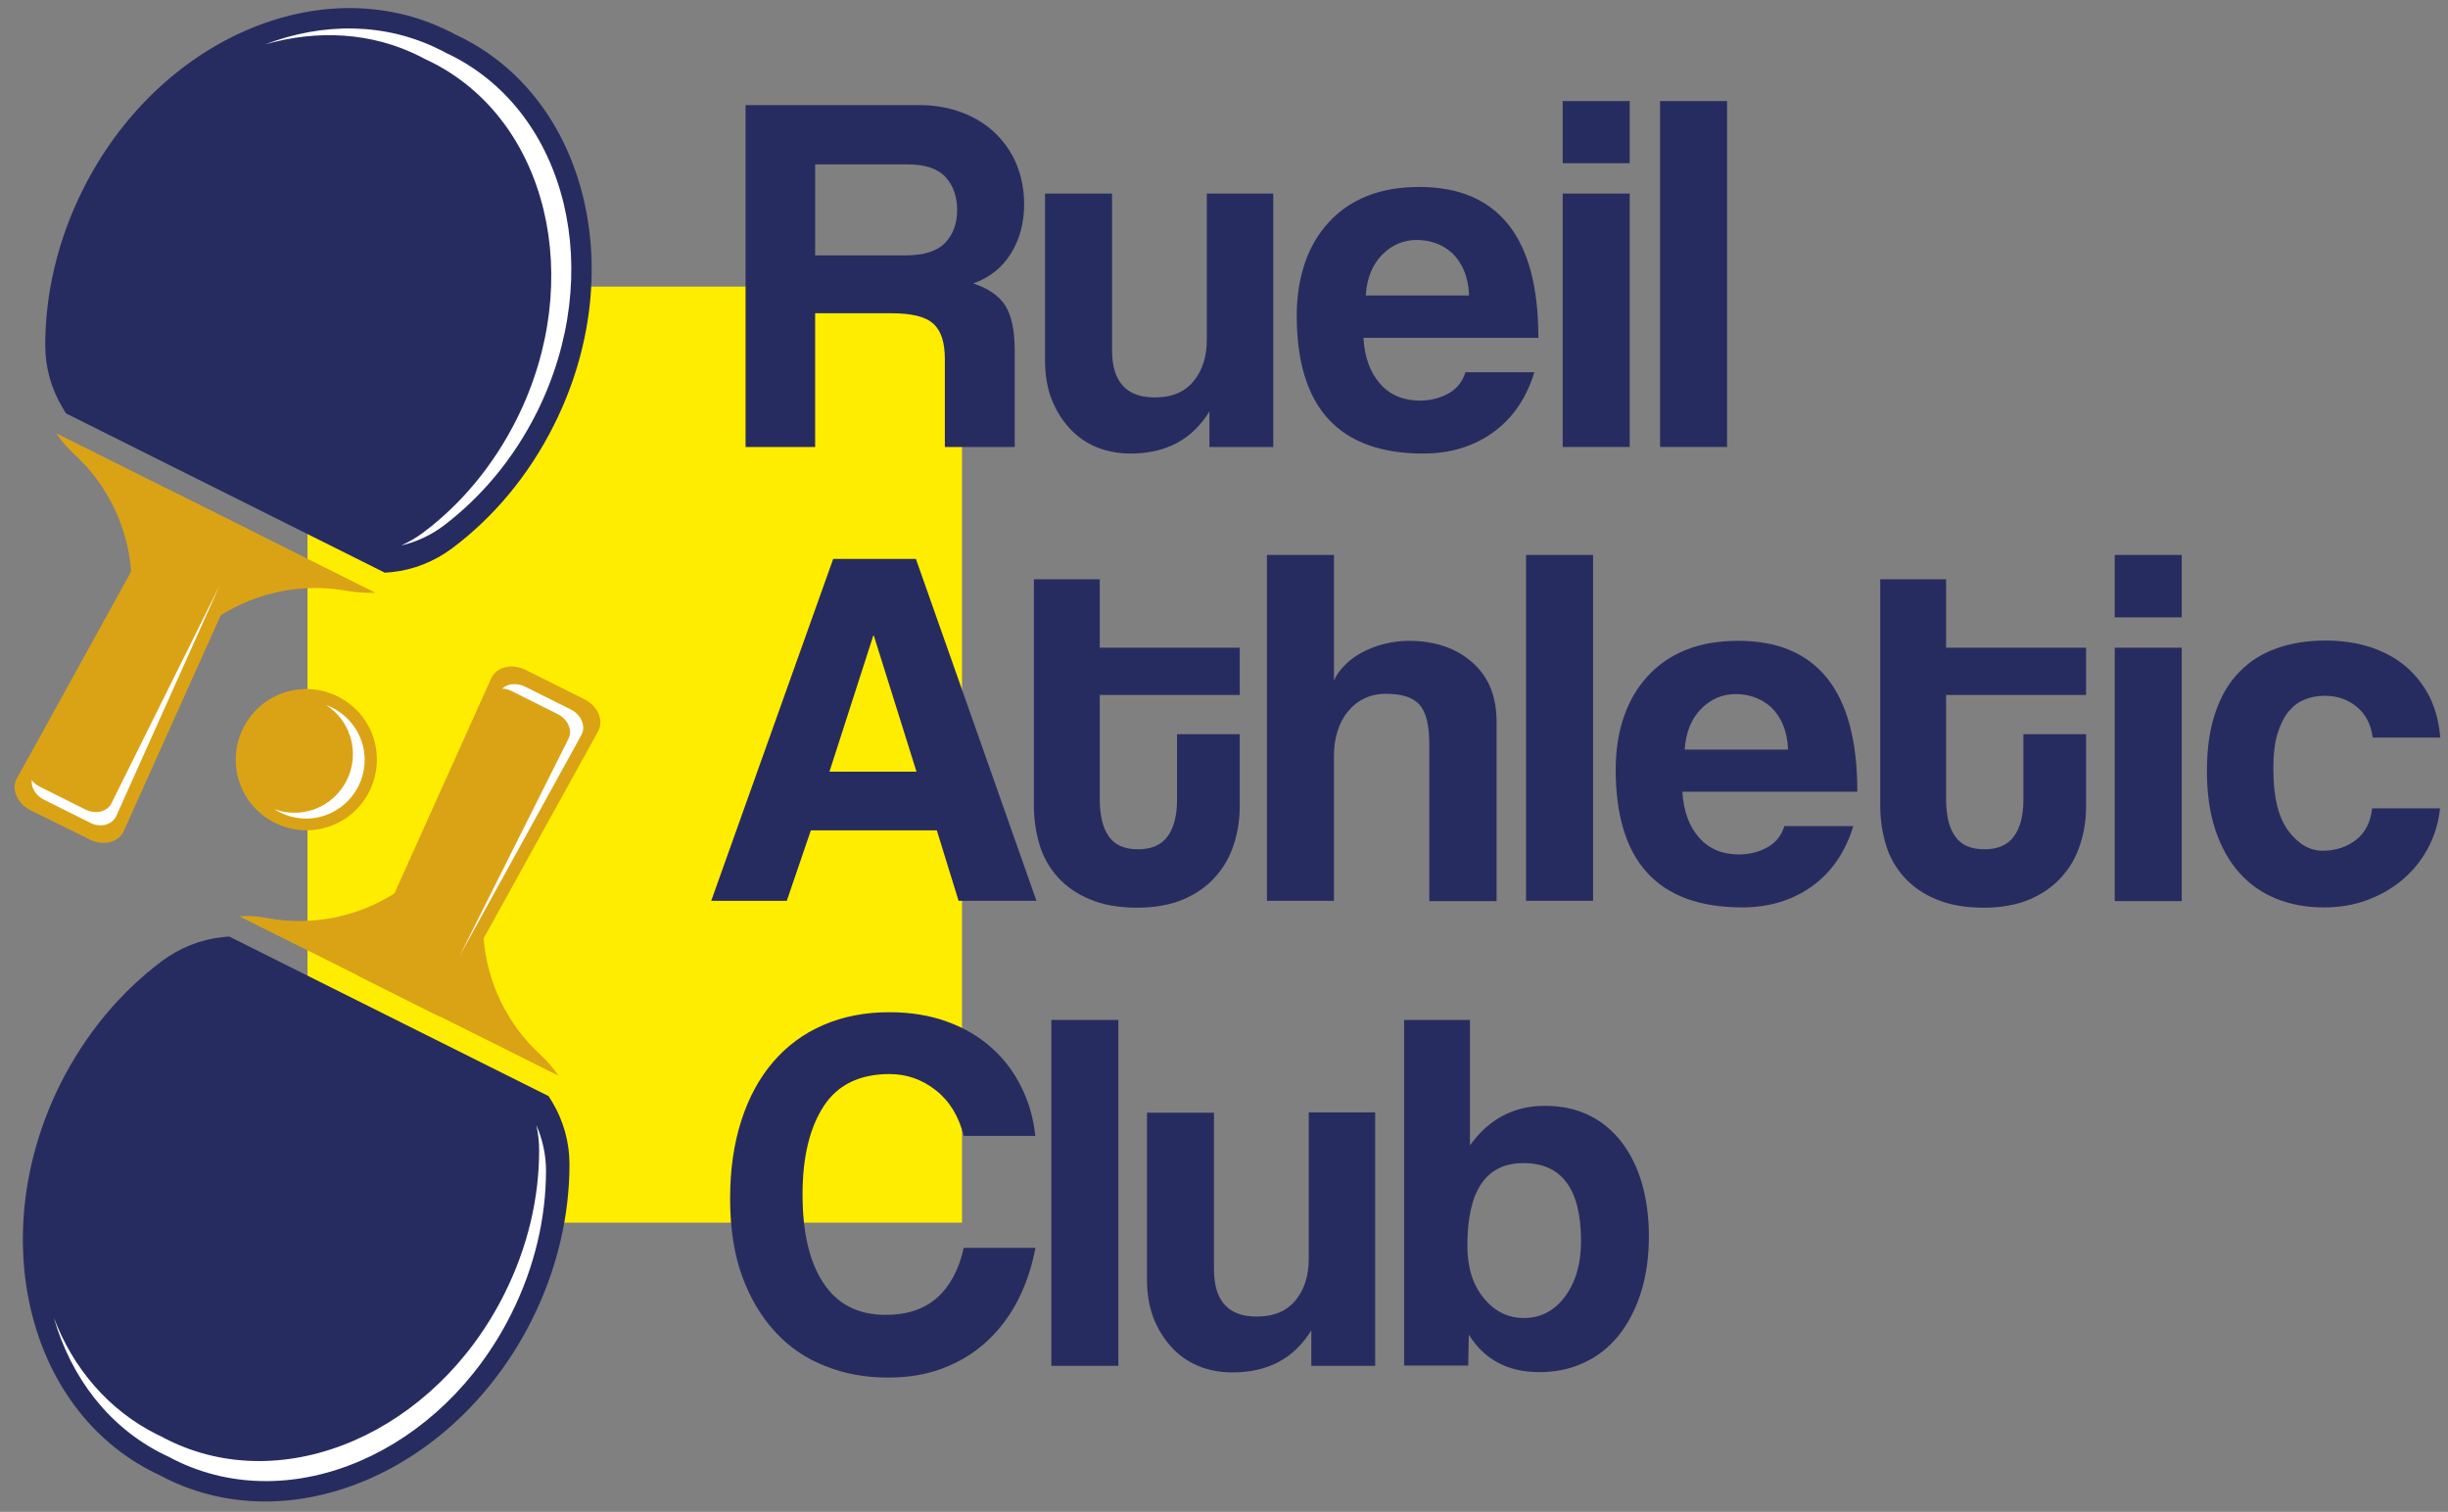
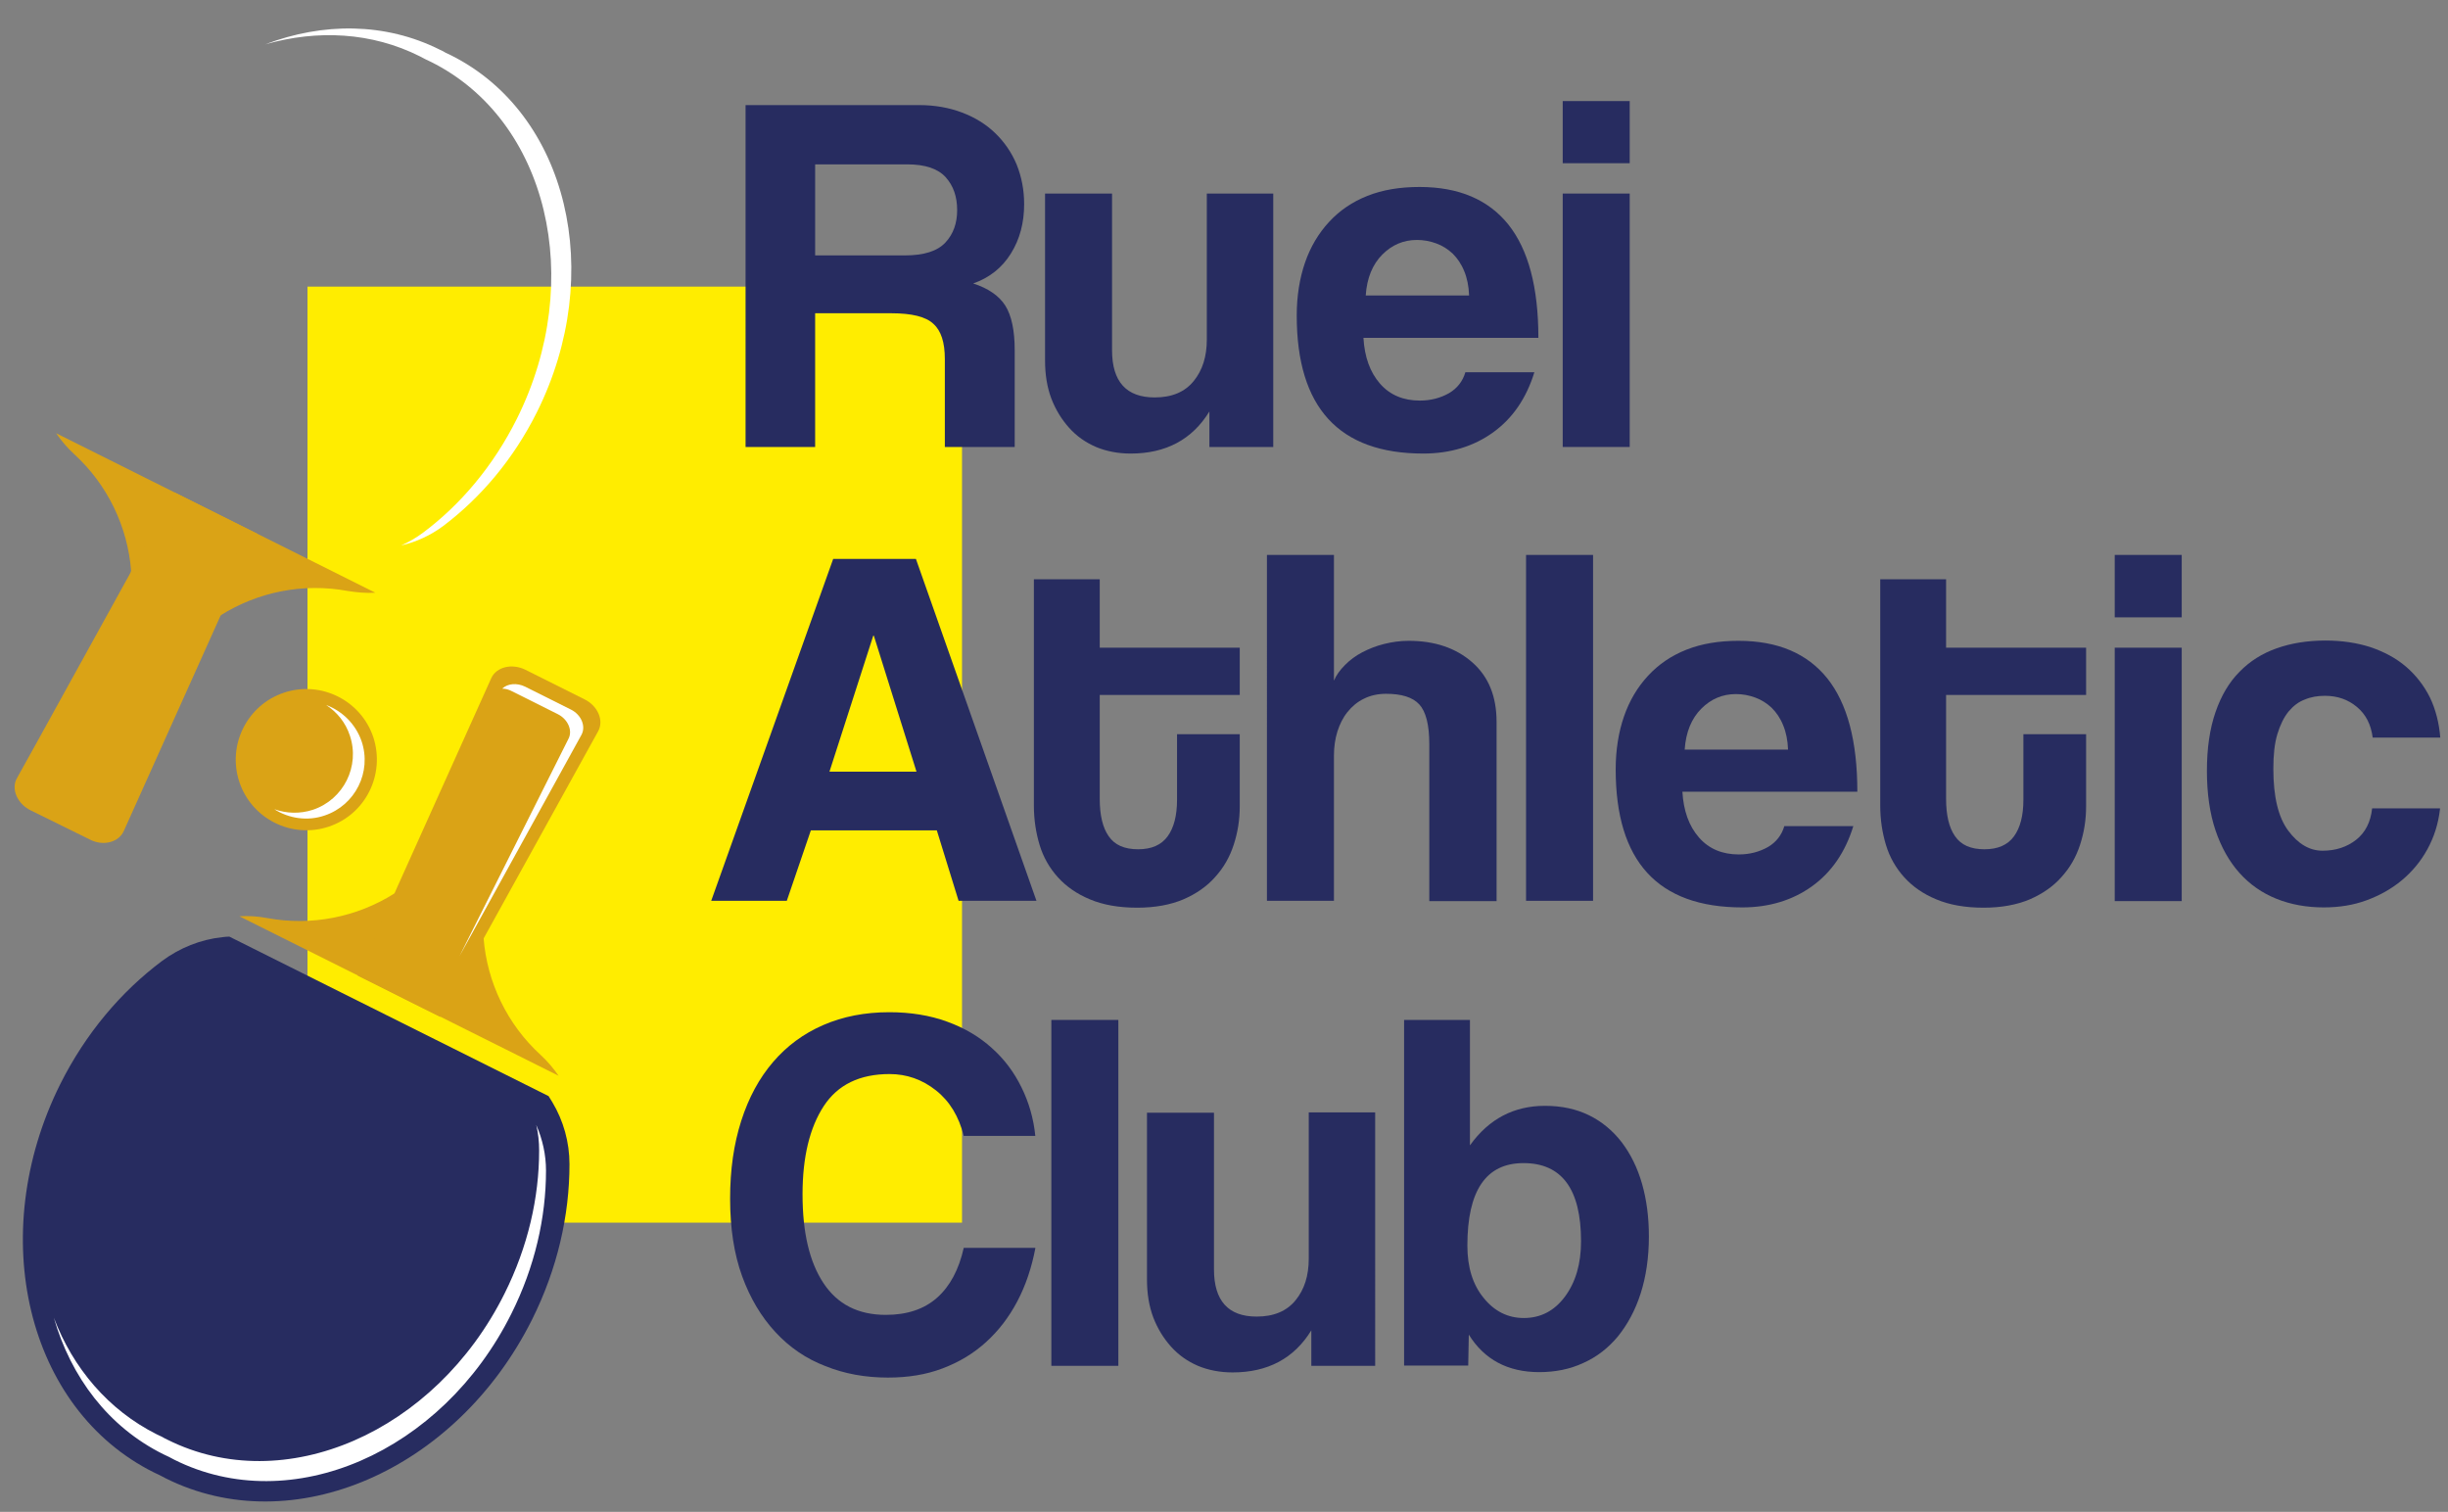
<svg xmlns="http://www.w3.org/2000/svg" xmlns:xlink="http://www.w3.org/1999/xlink" version="1.1" id="Calque_1" x="0px" y="0px" viewBox="0 0 855 528" style="enable-background:new 0 0 855 528;" xml:space="preserve">
  <rect x="0" y="0" width="855" height="528" fill="#808080" stroke="none" />
  <style type="text/css">
	.st0{fill:#FFED00;}
	.st1{clip-path:url(#SVGID_2_);fill:#DAA316;}
	.st2{clip-path:url(#SVGID_2_);fill:#FFFFFF;}
	.st3{clip-path:url(#SVGID_2_);fill:#272C60;}
</style>
  <rect x="107.4" y="100.1" class="st0" width="228.6" height="326.9" />
  <g>
    <defs>
      <rect id="SVGID_1_" x="-75" y="-236" width="1000" height="1000" />
    </defs>
    <clipPath id="SVGID_2_">
      <use xlink:href="#SVGID_1_" style="overflow:visible;" />
    </clipPath>
    <path class="st1" d="M114.8,288.7c-12.9,4.3-26.9-2.7-31.2-15.6c-4.3-12.9,2.7-26.9,15.6-31.2c12.9-4.3,26.9,2.7,31.2,15.6   C134.6,270.5,127.7,284.4,114.8,288.7" />
    <path class="st2" d="M113.4,284.8c-6.1,2.1-12.6,1-17.6-2.2c4.2,1.5,8.9,1.7,13.5,0.2c10.7-3.6,16.5-15.2,12.9-25.9   c-1.5-4.6-4.5-8.2-8.3-10.7c5.6,2.1,10.3,6.6,12.4,12.7C129.9,269.6,124.1,281.2,113.4,284.8" />
    <path class="st1" d="M131.1,207c-3.2,0.2-6.4-0.1-9.6-0.6c-15.6-2.9-31.5,0.3-44.6,8.6l-0.1,0.2c-5.7-1.2-11.3-3-16.7-5.5   c-5.2-2.8-10-6.2-14.4-10.1l0.1-0.2c-1.2-15.4-8.2-30.1-19.9-40.8c-2.4-2.2-4.5-4.7-6.3-7.3L131.1,207z" />
-     <path class="st3" d="M193.5,148.4c-8.9,17.8-21.3,32.4-35.6,43.1c-6.2,4.6-13.4,7.5-21,8.3c-0.8,0.1-1.6,0.1-2.5,0.2L23.1,144.4   c-0.5-0.7-0.9-1.4-1.3-2.1c-3.9-6.5-6-14-6-21.7c0-17.8,4.2-36.5,13.1-54.3c26.3-52.7,83.6-77.5,127.9-55.4   c0.7,0.3,1.4,0.7,2.1,1.1l0,0c0.7,0.3,1.4,0.7,2.1,1C205.3,35,219.9,95.7,193.5,148.4" />
    <path class="st1" d="M43.2,290.3c-1.8,3.9-7.2,5.3-11.8,2.9L10.7,283c-4.7-2.3-6.9-7.5-4.8-11.2l7-12.6l32.3-58.5l0.6-1.2L61,172.1   c0,0,4,2,9.2,4.6l10.3,5.2c5.2,2.6,9.3,4.6,9.3,4.6l-12.9,28.8L43.2,290.3z" />
    <path class="st1" d="M68.8,193.4L68,193c-7.7-3.9-10.9-13.2-7-21l28.8,14.4C85.9,194.1,76.5,197.3,68.8,193.4" />
    <path class="st2" d="M140.1,190.5c2.7-1.2,5.3-2.7,7.7-4.5c13.1-9.8,24.5-23.3,32.7-39.7c24.2-48.5,10.8-104.4-30-124.7   c-0.6-0.3-1.3-0.6-1.9-0.9l0,0c-0.6-0.3-1.3-0.7-1.9-1c-16.9-8.5-35.9-9.4-54.1-4.2c20.2-7.7,42-7.7,61.1,1.9   c0.7,0.3,1.3,0.6,1.9,1l0,0c0.7,0.3,1.3,0.6,1.9,0.9c40.8,20.4,54.2,76.2,30,124.7c-8.2,16.4-19.6,29.8-32.7,39.7   C150.5,186.9,145.4,189.3,140.1,190.5" />
-     <path class="st2" d="M31.4,287.3l-16-8c-2.9-1.4-4.6-4.3-4.3-6.8c0.7,0.9,1.6,1.6,2.7,2.2l16,8c3.6,1.8,7.8,0.8,9.2-2.3l37.7-75.9   l-10,22.3l-26.1,58.2C39.2,288.1,35,289.2,31.4,287.3" />
    <path class="st1" d="M195.1,375.7c-1.8-2.6-3.9-5.1-6.3-7.3c-11.7-10.7-18.7-25.4-19.9-40.8l0.1-0.2c-4.3-3.9-9.1-7.2-14.4-10.1   c-5.4-2.5-11-4.3-16.7-5.5l-0.1,0.2c-13.1,8.3-29,11.5-44.6,8.6c-3.2-0.6-6.4-0.8-9.6-0.6L195.1,375.7z" />
    <path class="st3" d="M185.8,460.9c8.9-17.8,13.1-36.5,13.1-54.3c0-7.7-2.1-15.2-6-21.7c-0.4-0.7-0.9-1.4-1.3-2.1L80.1,327.1   c-0.8,0-1.6,0.1-2.5,0.2c-7.5,0.8-14.8,3.7-21,8.3c-14.3,10.7-26.7,25.3-35.6,43.1C-5.2,431.4,9.4,492.1,53.7,514.2   c0.7,0.3,1.4,0.7,2.1,1l0,0c0.7,0.4,1.4,0.7,2.1,1.1C102.2,538.4,159.4,513.6,185.8,460.9" />
    <path class="st1" d="M208.9,255.4c2.1-3.8-0.1-8.9-4.8-11.2l-20.6-10.3c-4.7-2.3-10.1-1-11.9,2.9l-5.9,13.1l-27.4,60.9l-0.5,1.2   L125,340.7c0,0,4,2,9.2,4.6l10.3,5.2c5.2,2.6,9.3,4.6,9.3,4.6l15.3-27.7L208.9,255.4z" />
    <path class="st1" d="M146.8,334.1l-0.8-0.4c-7.7-3.9-17.1-0.7-21,7l28.8,14.4C157.7,347.4,154.5,338,146.8,334.1" />
    <path class="st2" d="M187.3,392.9c0.7,2.9,1,5.9,1,8.9c0,16.4-3.9,33.6-12.1,50c-24.2,48.5-76.9,71.4-117.7,51   c-0.6-0.3-1.3-0.6-1.9-1l0,0c-0.6-0.3-1.3-0.6-1.9-0.9c-16.9-8.5-29.2-23.1-35.9-40.7c6,20.8,19.1,38.2,38.3,47.7   c0.6,0.3,1.3,0.6,1.9,0.9l0,0c0.6,0.3,1.3,0.7,1.9,1c40.8,20.4,93.5-2.5,117.7-51c8.2-16.4,12.1-33.6,12.1-50   C190.7,403.3,189.5,397.9,187.3,392.9" />
    <path class="st2" d="M199.4,247.8l-16-8c-2.9-1.4-6.1-1.1-8,0.7c1.1,0,2.3,0.3,3.4,0.9l16,8c3.6,1.8,5.3,5.8,3.7,8.7l-38,75.8   l11.8-21.4l30.8-55.9C204.7,253.6,203,249.6,199.4,247.8" />
    <path class="st3" d="M361.6,436c-1.3,6.8-3.4,13-6.3,18.5c-2.9,5.5-6.5,10.2-10.9,14.2c-4.4,4-9.4,7-15.2,9.2   c-5.8,2.2-12.1,3.2-19.1,3.2c-7.8,0-15.1-1.3-21.8-4c-6.8-2.6-12.6-6.6-17.5-11.9c-4.9-5.3-8.8-11.8-11.6-19.5   c-2.8-7.7-4.2-16.7-4.2-27.1c0-10.1,1.3-19.1,3.9-27.2c2.6-8.1,6.3-14.9,11.1-20.5c4.8-5.6,10.6-9.9,17.5-12.9   c6.9-3,14.6-4.5,23.1-4.5c7.4,0,14.2,1.1,20.2,3.3c6.1,2.2,11.3,5.3,15.6,9.2c4.4,3.9,7.8,8.5,10.4,13.8c2.6,5.3,4.2,10.9,4.8,16.9   h-25c-1.7-6.8-4.9-12.1-9.7-15.9c-4.8-3.8-10.2-5.7-16.2-5.7c-10.4,0-18.1,3.7-23,11.2c-4.9,7.5-7.4,17.8-7.4,30.8   c0,13.3,2.4,23.6,7.3,31c4.9,7.4,12.1,11.1,21.8,11.1c7.4,0,13.4-2,17.9-6c4.5-4,7.6-9.8,9.3-17.4H361.6z" />
    <rect x="367.2" y="356.2" class="st3" width="23.4" height="120.8" />
    <path class="st3" d="M458,477v-12.4c-6,9.8-15.2,14.7-27.5,14.7c-4.4,0-8.5-0.8-12.1-2.3c-3.7-1.6-6.8-3.8-9.4-6.7   c-2.6-2.9-4.7-6.3-6.2-10.2c-1.5-4-2.2-8.4-2.2-13.3v-58.2h23.4v54.7c0,11,5,16.5,14.9,16.5c6,0,10.5-1.9,13.6-5.7   c3.1-3.8,4.6-8.6,4.6-14.5v-51.1h23.2V477H458z" />
    <path class="st3" d="M490.4,477V356.2h23V400c6.6-9.2,15.3-13.8,26.2-13.8c5.8,0,10.9,1.1,15.4,3.3c4.5,2.2,8.3,5.4,11.4,9.4   c3.1,4.1,5.5,8.9,7.1,14.5c1.6,5.6,2.4,11.7,2.4,18.4c0,7.4-1,14.1-2.9,20c-1.9,5.9-4.6,10.8-7.9,14.9c-3.4,4.1-7.4,7.2-12.1,9.3   c-4.7,2.2-9.9,3.2-15.4,3.2c-11,0-19.2-4.4-24.6-13.1l-0.2,10.8H490.4z M532.2,460.3c5.9,0,10.7-2.5,14.4-7.5   c3.7-5,5.6-11.4,5.6-19.3c0-18.2-6.7-27.3-20.1-27.3c-13.1,0-19.6,9.6-19.6,28.8c0,7.6,1.9,13.7,5.7,18.3   C521.9,457.9,526.6,460.3,532.2,460.3" />
    <path class="st3" d="M330,156.1v-30.7c0-5.8-1.3-9.9-4-12.3c-2.6-2.5-7.6-3.7-14.7-3.7h-26.6v46.7h-24.3V36.7h60.6   c5.5,0,10.5,0.9,15,2.6c4.5,1.7,8.4,4.1,11.6,7.2c3.2,3.1,5.7,6.7,7.5,11c1.7,4.3,2.6,8.8,2.6,13.8c0,6.5-1.5,12.2-4.6,17.2   c-3.1,5-7.5,8.5-13.2,10.5c5.3,1.7,9,4.3,11.2,7.7c2.2,3.5,3.3,8.7,3.3,15.6v33.8H330z M284.7,57.4v31.8H316   c6.7,0,11.4-1.5,14.2-4.5c2.8-3,4.1-6.8,4.1-11.3c0-4.7-1.3-8.5-4-11.5c-2.7-3-7.2-4.5-13.4-4.5H284.7z" />
    <path class="st3" d="M422.4,156.1v-12.4c-6,9.8-15.2,14.7-27.5,14.7c-4.4,0-8.5-0.8-12.1-2.3c-3.7-1.6-6.8-3.8-9.4-6.7   c-2.6-2.9-4.7-6.3-6.2-10.2c-1.5-4-2.2-8.4-2.2-13.3V67.6h23.4v54.7c0,11,5,16.5,14.9,16.5c6,0,10.5-1.9,13.6-5.7   c3.1-3.8,4.6-8.6,4.6-14.5V67.6h23.2v88.5H422.4z" />
    <path class="st3" d="M476.2,118c0.4,6.7,2.3,12,5.8,16c3.5,4,8.2,5.9,13.9,5.9c3.8,0,7.2-0.9,10.2-2.6c2.9-1.7,4.8-4.2,5.7-7.3   h24.1c-2.8,9.1-7.6,16.1-14.4,21c-6.8,4.9-15,7.4-24.4,7.4c-29.5,0-44.2-16.1-44.2-48.2c0-6.8,1-13,2.9-18.5   c1.9-5.5,4.7-10.2,8.4-14.2c3.7-4,8.1-7,13.4-9.1c5.3-2.1,11.3-3.1,18.2-3.1c13.7,0,24,4.4,31,13.1c7,8.8,10.5,21.9,10.5,39.6   H476.2z M513.1,103.2c-0.1-3.2-0.7-6.1-1.7-8.5c-1-2.5-2.4-4.5-4-6.1c-1.7-1.6-3.6-2.8-5.8-3.6c-2.2-0.8-4.4-1.2-6.7-1.2   c-4.7,0-8.7,1.7-12.1,5.1c-3.4,3.4-5.4,8.2-5.8,14.3H513.1z" />
    <path class="st3" d="M545.8,35.3h23.4V57h-23.4V35.3z M545.8,67.6h23.4v88.5h-23.4V67.6z" />
-     <rect x="579.8" y="35.3" class="st3" width="23.4" height="120.8" />
    <path class="st3" d="M334.8,314.6l-7.6-24.6h-44l-8.4,24.6h-26.4L291,195.2h28.9L362,314.6H334.8z M305.2,222H305l-15.3,47.5h30.4   L305.2,222z" />
    <path class="st3" d="M411.3,256.4H433v25.2c0,4.7-0.7,9.1-2.1,13.4c-1.4,4.3-3.5,8-6.5,11.3c-2.9,3.3-6.7,5.9-11.1,7.8   c-4.5,1.9-9.9,2.9-16.1,2.9c-6.5,0-12-1-16.5-2.9c-4.6-1.9-8.3-4.5-11.2-7.7c-2.9-3.2-5.1-7-6.4-11.3c-1.3-4.3-2-8.9-2-13.7v-79.1   h23v23.9H433v16.5h-48.9V279c0,5.6,1,10,3.1,13c2.1,3.1,5.5,4.6,10.3,4.6c4.7,0,8.1-1.5,10.3-4.5c2.2-3,3.3-7.3,3.3-12.8V256.4z" />
    <path class="st3" d="M499.2,314.6v-54.8c0-6.7-1.2-11.3-3.5-13.8c-2.3-2.5-6.2-3.7-11.6-3.7c-2.9,0-5.5,0.6-7.7,1.7   c-2.3,1.1-4.2,2.7-5.8,4.7c-1.6,2-2.7,4.3-3.5,6.8c-0.8,2.6-1.2,5.4-1.2,8.4v50.7h-23.4V193.8h23.4v43.9c0.8-1.9,2.1-3.7,3.9-5.5   c1.7-1.7,3.7-3.2,6-4.4c2.3-1.2,4.8-2.2,7.6-2.9c2.8-0.7,5.6-1.1,8.6-1.1c9.1,0,16.5,2.5,22.2,7.5c5.7,5,8.5,11.9,8.5,20.8v62.6   H499.2z" />
    <rect x="533" y="193.8" class="st3" width="23.4" height="120.8" />
    <path class="st3" d="M587.6,276.5c0.4,6.7,2.3,12,5.8,16c3.5,4,8.2,5.9,13.9,5.9c3.8,0,7.2-0.9,10.2-2.6c2.9-1.7,4.8-4.2,5.7-7.3   h24.1c-2.8,9.1-7.6,16.1-14.4,21c-6.8,4.9-15,7.4-24.4,7.4c-29.5,0-44.2-16.1-44.2-48.2c0-6.8,1-13,2.9-18.5   c1.9-5.5,4.7-10.2,8.4-14.2c3.7-4,8.1-7,13.4-9.1c5.3-2.1,11.3-3.1,18.2-3.1c13.7,0,24,4.4,31,13.1c7,8.8,10.5,21.9,10.5,39.6   H587.6z M624.5,261.8c-0.1-3.2-0.7-6.1-1.7-8.5c-1-2.5-2.4-4.5-4-6.1c-1.7-1.6-3.6-2.8-5.8-3.6c-2.2-0.8-4.4-1.2-6.7-1.2   c-4.7,0-8.7,1.7-12.1,5.1s-5.4,8.2-5.8,14.3H624.5z" />
    <path class="st3" d="M706.8,256.4h21.8v25.2c0,4.7-0.7,9.1-2.1,13.4c-1.4,4.3-3.5,8-6.5,11.3c-2.9,3.3-6.7,5.9-11.1,7.8   c-4.5,1.9-9.9,2.9-16.1,2.9c-6.5,0-12-1-16.5-2.9c-4.6-1.9-8.3-4.5-11.2-7.7c-2.9-3.2-5.1-7-6.4-11.3c-1.3-4.3-2-8.9-2-13.7v-79.1   h23v23.9h48.9v16.5h-48.9V279c0,5.6,1,10,3.1,13c2.1,3.1,5.5,4.6,10.3,4.6c4.7,0,8.1-1.5,10.3-4.5c2.2-3,3.3-7.3,3.3-12.8V256.4z" />
    <path class="st3" d="M738.6,193.8H762v21.8h-23.4V193.8z M738.6,226.2H762v88.5h-23.4V226.2z" />
    <path class="st3" d="M852.2,282.6c-0.6,5.2-2.1,9.8-4.4,14c-2.3,4.2-5.3,7.8-8.9,10.8c-3.6,3-7.7,5.3-12.3,7   c-4.6,1.7-9.6,2.5-15,2.5c-6,0-11.5-1-16.5-3c-5-2-9.3-5-12.9-9c-3.6-4-6.4-9-8.4-14.9c-2-5.9-3-12.9-3-20.8s1-14.7,3-20.5   c2-5.8,4.8-10.5,8.4-14.1c3.6-3.7,7.9-6.4,13-8.2c5.1-1.8,10.8-2.7,17-2.7c5.8,0,11,0.8,15.7,2.3c4.7,1.6,8.9,3.8,12.4,6.8   c3.5,3,6.3,6.6,8.4,10.8c2,4.2,3.2,8.9,3.6,14h-23.6c-0.6-4.6-2.4-8.1-5.5-10.7c-3.1-2.6-6.8-3.9-11.2-3.9c-2.5,0-4.9,0.4-7,1.3   c-2.2,0.8-4,2.2-5.7,4.2c-1.6,2-2.9,4.6-3.9,7.9c-1,3.3-1.4,7.3-1.4,12.1c0,9.7,1.7,16.9,5.2,21.6c3.5,4.7,7.5,7,12,7   c4.6,0,8.5-1.3,11.7-3.8c3.2-2.5,5.1-6.2,5.6-11H852.2z" />
  </g>
</svg>